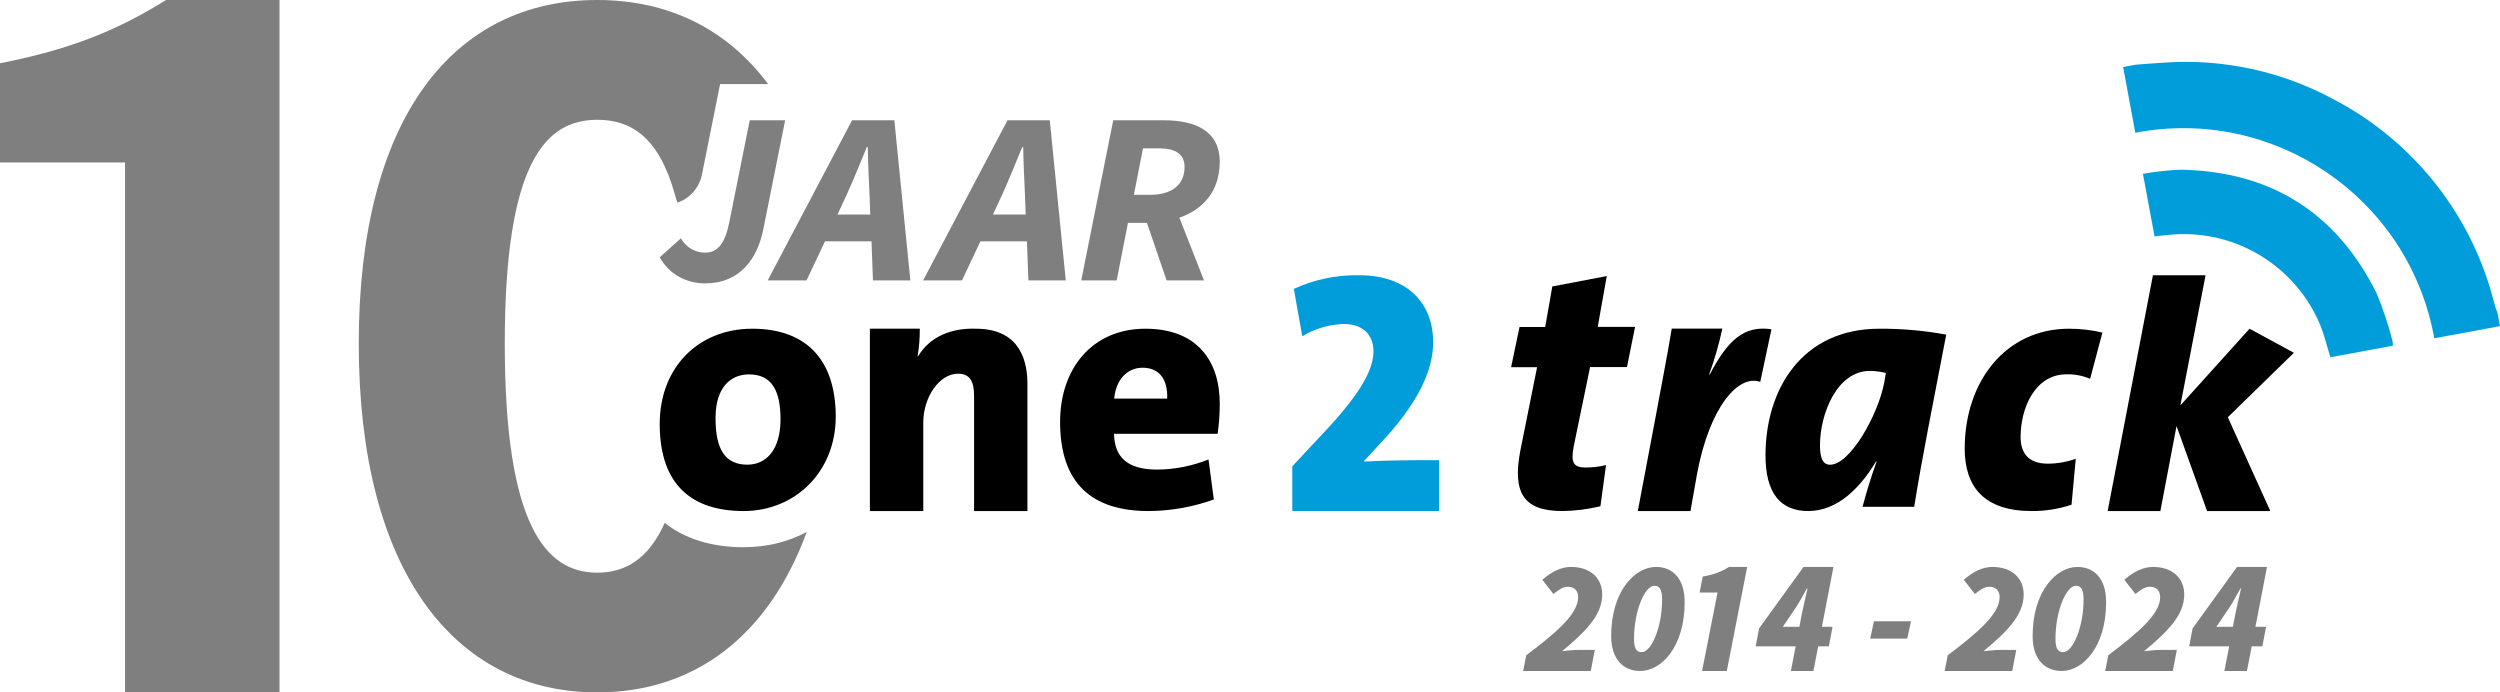
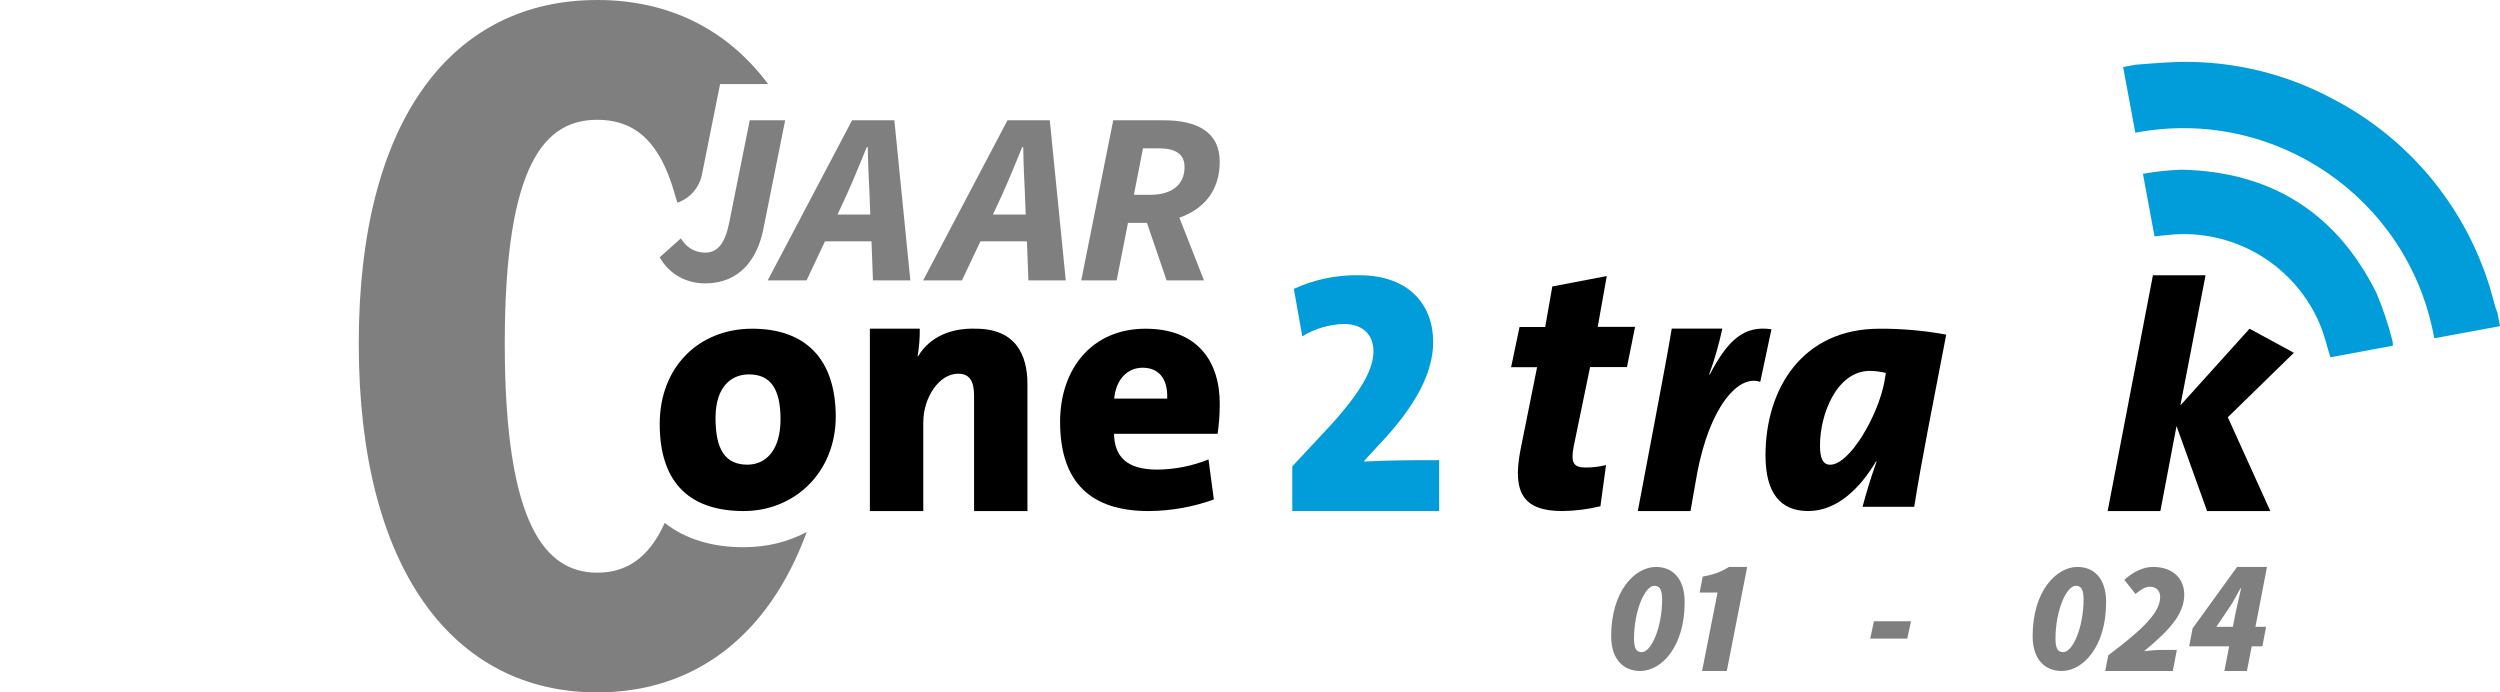
<svg xmlns="http://www.w3.org/2000/svg" id="Laag_2" viewBox="0 0 2427.92 672.45">
  <defs>
    <style>.cls-1{fill:#009dda;fill-rule:evenodd;}.cls-2{opacity:.5;}</style>
  </defs>
  <g id="Laag_9">
    <g class="cls-2">
-       <path d="M121.43,672.45V157.79H0V61.42C70.41,47.65,115.31,28.59,161.22,0h110.21v672.45H121.43Z" />
      <path d="M722.28,531.45c-31.39,0-57.33-8.26-76.71-23.66-16.16,36.13-39.23,48.37-65.58,48.37-50.01,0-89.77-45.91-89.77-222.45s39.76-217.36,89.77-217.36c32.38,0,59.84,16.04,75.59,73.08l2.3,7.41h0c12.22-4.23,21.28-14.61,23.82-27.29l17.62-87.87h46.67C705.54,27.46,648.33,0,580,0c-138.78,0-231.59,113.3-231.59,333.7s92.81,338.74,231.59,338.74c93.39,0,166-53.58,203.48-155.82-17.74,9.54-38.47,14.81-61.19,14.81Z" />
    </g>
    <g class="cls-2">
      <path d="M640.69,249.89l20.54-18.4c4.78,8.12,12.9,13.86,23.65,13.86,11.95,0,19.11-8.84,23.17-28.43l20.07-100.09h34.4l-21.26,106.06c-5.73,28.43-22.7,52.32-56.38,52.32-17.92,0-34.64-8.37-44.19-25.32Z" />
      <path d="M827.48,116.83h41.09l15.53,155.51h-36.31l-1.43-37.99h-45.15l-17.92,37.99h-37.74l81.94-155.51ZM813.39,208.32h31.77l-.72-19.58c-.72-15.29-1.43-29.63-1.67-45.87h-.96c-6.69,16-12.42,30.58-19.35,45.87l-9.08,19.58Z" />
      <path d="M978.43,116.83h41.09l15.53,155.51h-36.31l-1.43-37.99h-45.15l-17.92,37.99h-37.74l81.94-155.51ZM964.34,208.32h31.77l-.72-19.58c-.72-15.29-1.43-29.63-1.67-45.87h-.96c-6.69,16-12.42,30.58-19.35,45.87l-9.08,19.58Z" />
      <path d="M1081.13,116.83h49.45c30.82,0,53.99,10.75,53.99,40.13s-16.72,46.58-39.18,54.46l23.89,60.92h-36.31l-19.11-55.9h-18.4l-10.99,55.9h-34.4l31.06-155.51ZM1116.96,189.21c22.22,0,33.44-10.74,33.44-26.99,0-12.66-8.84-18.15-24.84-18.15h-15.53l-8.84,45.14h15.77Z" />
    </g>
    <g id="One">
      <path id="Path_65" d="M730.45,319.24c-51.82,0-89.76,37.21-89.76,92.45,0,60.42,32.44,84.62,81.57,84.62s89.4-37.16,89.4-92.09c-.28-56.34-29.97-84.99-81.2-84.99ZM725.99,451.28c-21.51,0-31.09-14.3-31.09-45.4s16.01-42.29,32.39-42.29c21.51,0,30.73,14.67,30.73,43.69s-13.47,44-32.29,44h.26Z" />
      <path id="Path_66" d="M947.82,319.24c-22.97-.85-44.57,7.12-56.28,26.9l-.36-.36c1.47-8.78,2.17-17.68,2.07-26.58h-48.45v177.12h51.85v-85.97c0-24.57,15.55-47.42,33.79-47.42,11.97,0,15.55,8.19,15.55,21.82v111.57h51.82v-122.92c.17-29.57-12.11-54.16-49.99-54.16Z" />
      <path id="Path_67" d="M1112.44,319.24c-52.24,0-82.91,39.28-82.91,90.43,0,59.7,30.68,86.65,85.97,86.65,21.59-.12,43.01-3.93,63.33-11.25l-5.16-38.86c-15.85,6.38-32.77,9.72-49.85,9.85-30,0-41.46-12.96-41.92-34.78h100.61c1.36-9.49,2.05-19.07,2.07-28.65.21-41.3-21.29-73.38-72.13-73.38ZM1082.07,387.12c1.66-18.39,12.6-30,27.62-30s24.57,9.9,23.86,30h-51.49Z" />
    </g>
    <path id="_x32_" class="cls-1" d="M1324.64,447.81l13.99-15.22c38.25-40.07,53.22-72.47,53.22-100.47,0-35.5-22.85-64.82-71.98-64.82-21.87-.4-43.54,4.14-63.33,13.25l8.19,46.08c12.15-7.47,26.13-11.61,40.47-11.99,18.76,0,28.65,11.01,28.65,26.37s-8.55,37.43-49.8,80.79l-29.02,31.09v43.41h142.62v-49.4c-25.91,0-46.64,0-72.55,1.32l-.46-.42Z" />
    <g id="Track">
      <path id="Path_68" d="M1560.44,268.09l-52.89,10.11-6.9,39.37h-24.92l-8.19,39.02h25.24l-16.29,81.11c-7.87,41.32,3.42,58.61,40.94,58.61,12.42-.18,24.78-1.74,36.85-4.65l5.44-40c-6.45,1.59-13.09,2.39-19.74,2.38-11.97,0-14.72-4.7-11.61-20.68l15.88-76.9h35.81l7.87-39.02h-36.28l8.79-49.35Z" />
      <path id="Path_69" d="M1660.51,363.64h-.64c5.3-14.51,9.57-29.39,12.8-44.51h-49.13c-4.46,27.16-10.76,59.06-15.87,86.85l-17.08,90.34h51.15l6.45-36.48c12.18-64.84,40.16-96.52,61.31-88.97l10.88-51.11c-26.92-3.96-42.56,10.84-59.87,43.89Z" />
      <path id="Path_70" d="M1714.61,442.47c0,36.2,14.36,53.84,41.46,53.84,28.97,0,51.15-23.53,65.78-48.05h.64c-6.45,18.02-10.36,31.65-13.63,43.91h50.16c7.51-47.32,18.06-99.03,31.09-167.19-21.38-3.94-43.09-5.86-64.83-5.74-74.88-.02-110.69,58.16-110.69,123.23ZM1829.96,371.32c-6.17,32.37-33.48,80-52.55,80-6.84,0-9.9-5.79-9.9-18.72,0-31.03,16.68-72.4,48.45-72.4,5.24.06,10.46.74,15.55,2.01l-1.55,9.11Z" />
-       <path id="Path_71" d="M1908.06,435.65c0,37.44,19.12,60.66,65.14,60.66,13.12.08,26.16-2,38.61-6.15l4.1-44.63c-8.75,3.16-18,4.77-27.31,4.76-19.43,0-26.28-11.22-26.28-25.86,0-27.57,13.63-60.92,44.67-60.92,7.84-.19,15.64,1.31,22.85,4.4l11.97-44.94c-10.63-2.49-21.52-3.74-32.44-3.73-61.71,0-101.31,51.41-101.31,116.41Z" />
      <path id="Path_72" d="M2227.74,342.62l-43.05-23.38-67.17,74.46,24.45-126.39h-51.12s-43.97,229.01-43.97,229.01h51.2l15.7-82.58,29.67,82.58h61.41l-41.28-91.1,64.15-62.6Z" />
    </g>
    <g id="ARCS">
      <path id="Path_74" class="cls-1" d="M2308,284.66c-38.93-78.23-102.76-118.21-190.07-119.86-12.33.51-24.62,1.84-36.78,3.99,3.77,20.18,7.52,40.44,11.25,60.76,6.53-.65,13.12-1.5,19.7-1.94,60.83-3.66,117.35,31.44,141.03,87.58,4.25,10.37,6.74,21.15,10.06,31.78l60.71-11.25c.05-1.57-.09-3.13-.41-4.67-4.02-15.83-9.2-31.34-15.5-46.41Z" />
      <path id="Path_75" class="cls-1" d="M2425.58,304.16c-.65-1.81-1.4-3.57-1.94-5.16-2.65-9.03-4.77-18.25-7.88-27.1-25.28-75.85-79.09-138.89-150.04-175.75-49.87-26.87-106.31-39.14-162.84-35.41-9.54.52-19.08,1.4-28.62,2.07l-12.34,2.28,11.82,63.82c134.38-25.69,264.14,62.41,289.83,196.79.18.94.35,1.88.52,2.82l63.82-11.77c-.84-4.45-1.61-8.54-2.34-12.58Z" />
    </g>
    <g class="cls-2">
-       <path d="M1482.26,636.38c29.09-21.98,50.38-39.99,50.38-56.48,0-6.11-3.6-10.07-9.9-10.07-5.1,0-9,3.05-14.09,7.02l-10.8-13.74c9.3-8.24,18.59-12.52,27.89-12.52,18.59,0,30.28,10.69,30.28,26.87,0,20.45-17.09,36.63-38.98,54.95,4.8-.61,11.69-1.22,15.89-1.22h15.89l-3.9,20.45h-65.67l3-15.27Z" />
      <path d="M1564.72,617.76c0-43.78,23.09-67.17,43.48-67.17,15.59,0,27.89,10.5,27.89,34.18,0,43.78-22.79,66.87-43.18,66.87-15.59,0-28.19-10.5-28.19-33.89ZM1614.2,582.08c0-10.34-3-13.19-7.5-13.19-9.3,0-19.79,24.29-19.79,51.57,0,10.34,3,12.89,7.5,12.89,9.3,0,19.79-23.99,19.79-51.28Z" />
      <path d="M1653,651.64l15.02-76.18h-17.39l3-15.55c11.09-1.87,17.99-4.67,25.49-9.33h17.69l-19.79,101.05h-24.01Z" />
-       <path d="M1739.23,651.64l4.65-23.94h-38.83l3.3-17.41,43.18-59.7h29.09l-11.24,58.15h10.34l-3.6,18.96h-10.34l-4.65,23.94h-21.89ZM1747.48,608.74l2.85-14.62c1.5-7.46,3.6-15.23,5.09-22.7h-.6c-3.6,6.22-6.75,12.75-10.8,18.65l-12.59,18.66h16.04Z" />
      <path d="M1819.9,603.37h35.98l-3.6,16.79h-35.98l3.6-16.79Z" />
-       <path d="M1891.57,636.38c29.08-21.98,50.38-39.99,50.38-56.48,0-6.11-3.6-10.07-9.9-10.07-5.1,0-8.99,3.05-14.09,7.02l-10.8-13.74c9.3-8.24,18.59-12.52,27.89-12.52,18.59,0,30.29,10.69,30.29,26.87,0,20.45-17.09,36.63-38.98,54.95,4.8-.61,11.69-1.22,15.89-1.22h15.89l-3.9,20.45h-65.67l3-15.27Z" />
      <path d="M1974.03,617.76c0-43.78,23.09-67.17,43.48-67.17,15.59,0,27.89,10.5,27.89,34.18,0,43.78-22.79,66.87-43.18,66.87-15.59,0-28.19-10.5-28.19-33.89ZM2023.51,582.08c0-10.34-3-13.19-7.5-13.19-9.3,0-19.79,24.29-19.79,51.57,0,10.34,3,12.89,7.49,12.89,9.3,0,19.79-23.99,19.79-51.28Z" />
      <path d="M2047.5,636.38c29.08-21.98,50.38-39.99,50.38-56.48,0-6.11-3.6-10.07-9.9-10.07-5.1,0-8.99,3.05-14.09,7.02l-10.8-13.74c9.3-8.24,18.59-12.52,27.89-12.52,18.59,0,30.29,10.69,30.29,26.87,0,20.45-17.09,36.63-38.98,54.95,4.8-.61,11.69-1.22,15.89-1.22h15.89l-3.9,20.45h-65.67l3-15.27Z" />
      <path d="M2160.25,651.64l4.65-23.94h-38.83l3.3-17.41,43.18-59.7h29.09l-11.24,58.15h10.34l-3.6,18.96h-10.34l-4.65,23.94h-21.89ZM2168.5,608.74l2.85-14.62c1.5-7.46,3.6-15.23,5.1-22.7h-.6c-3.6,6.22-6.75,12.75-10.8,18.65l-12.59,18.66h16.04Z" />
    </g>
  </g>
</svg>